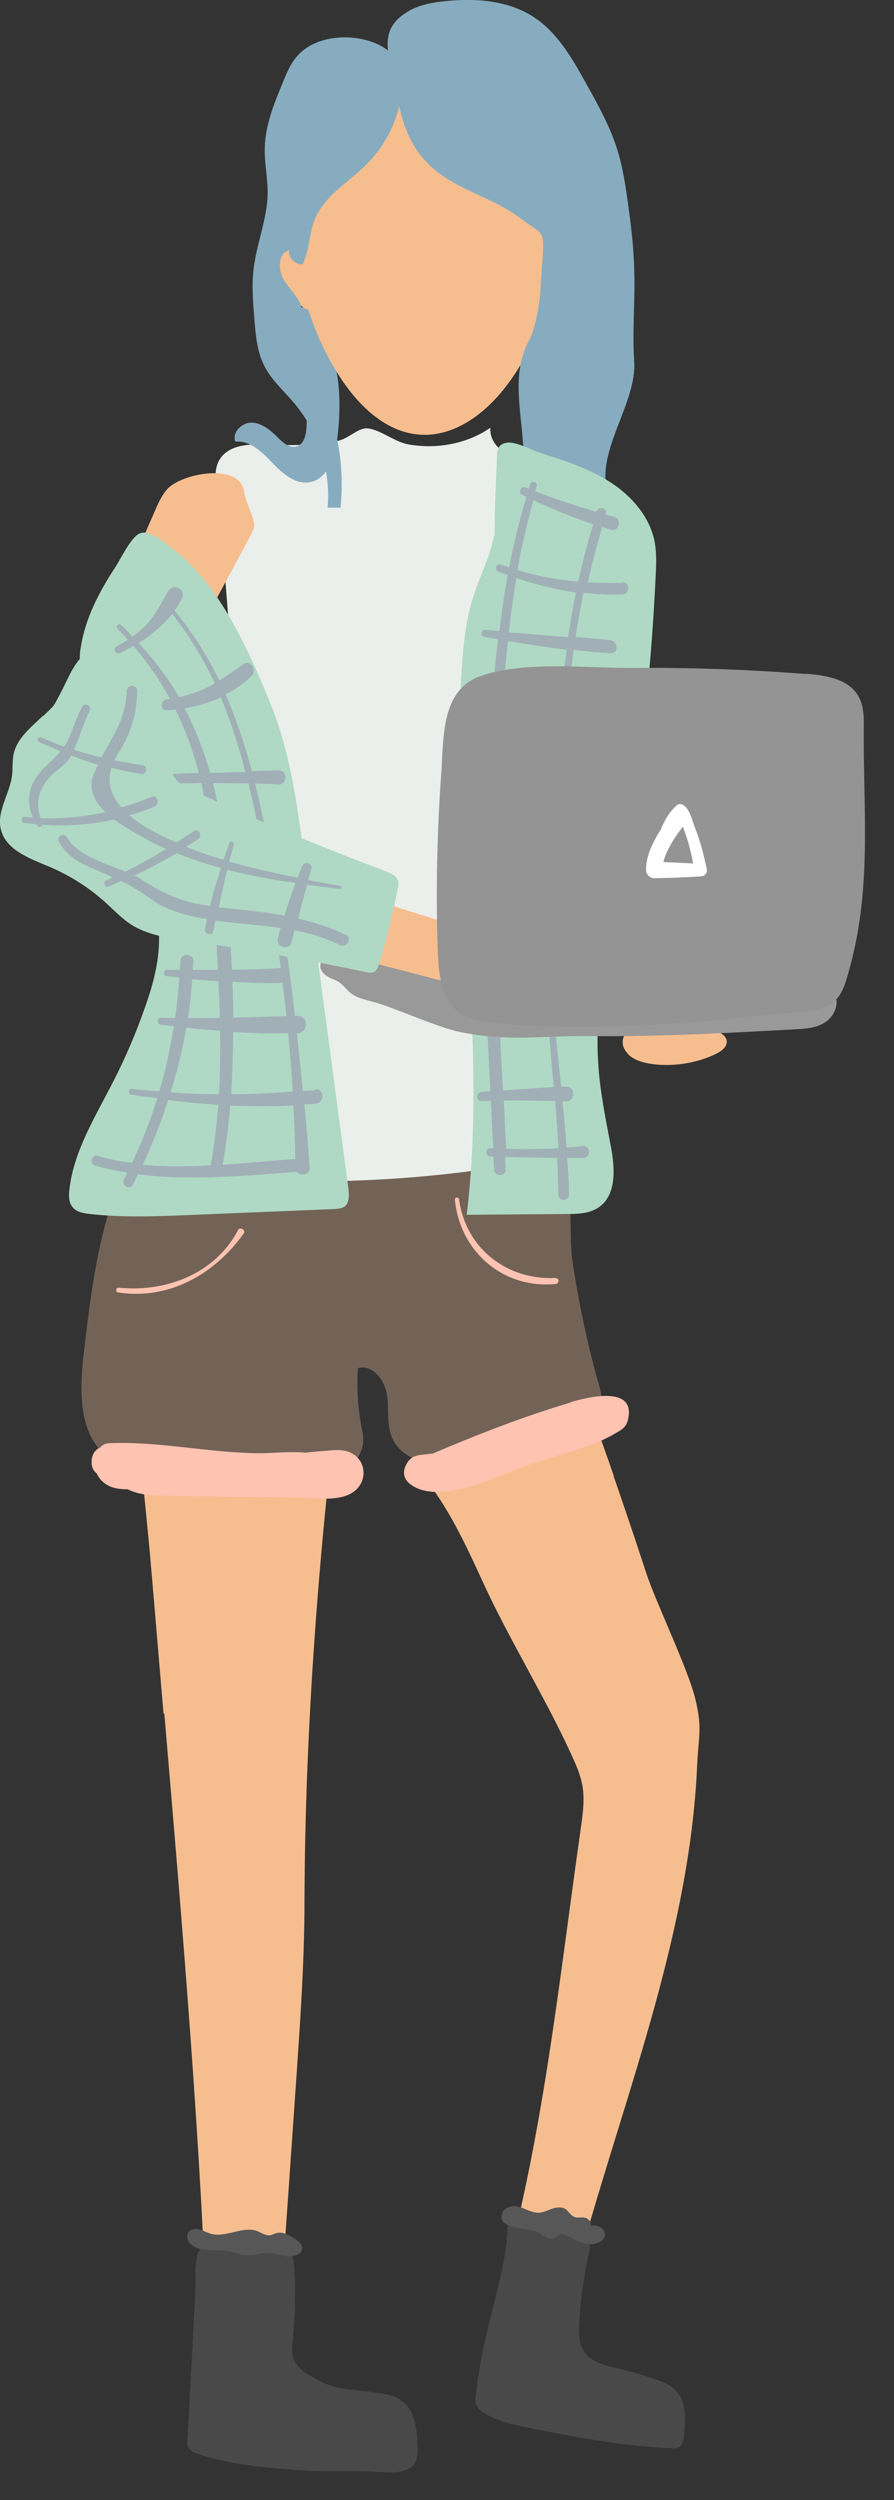
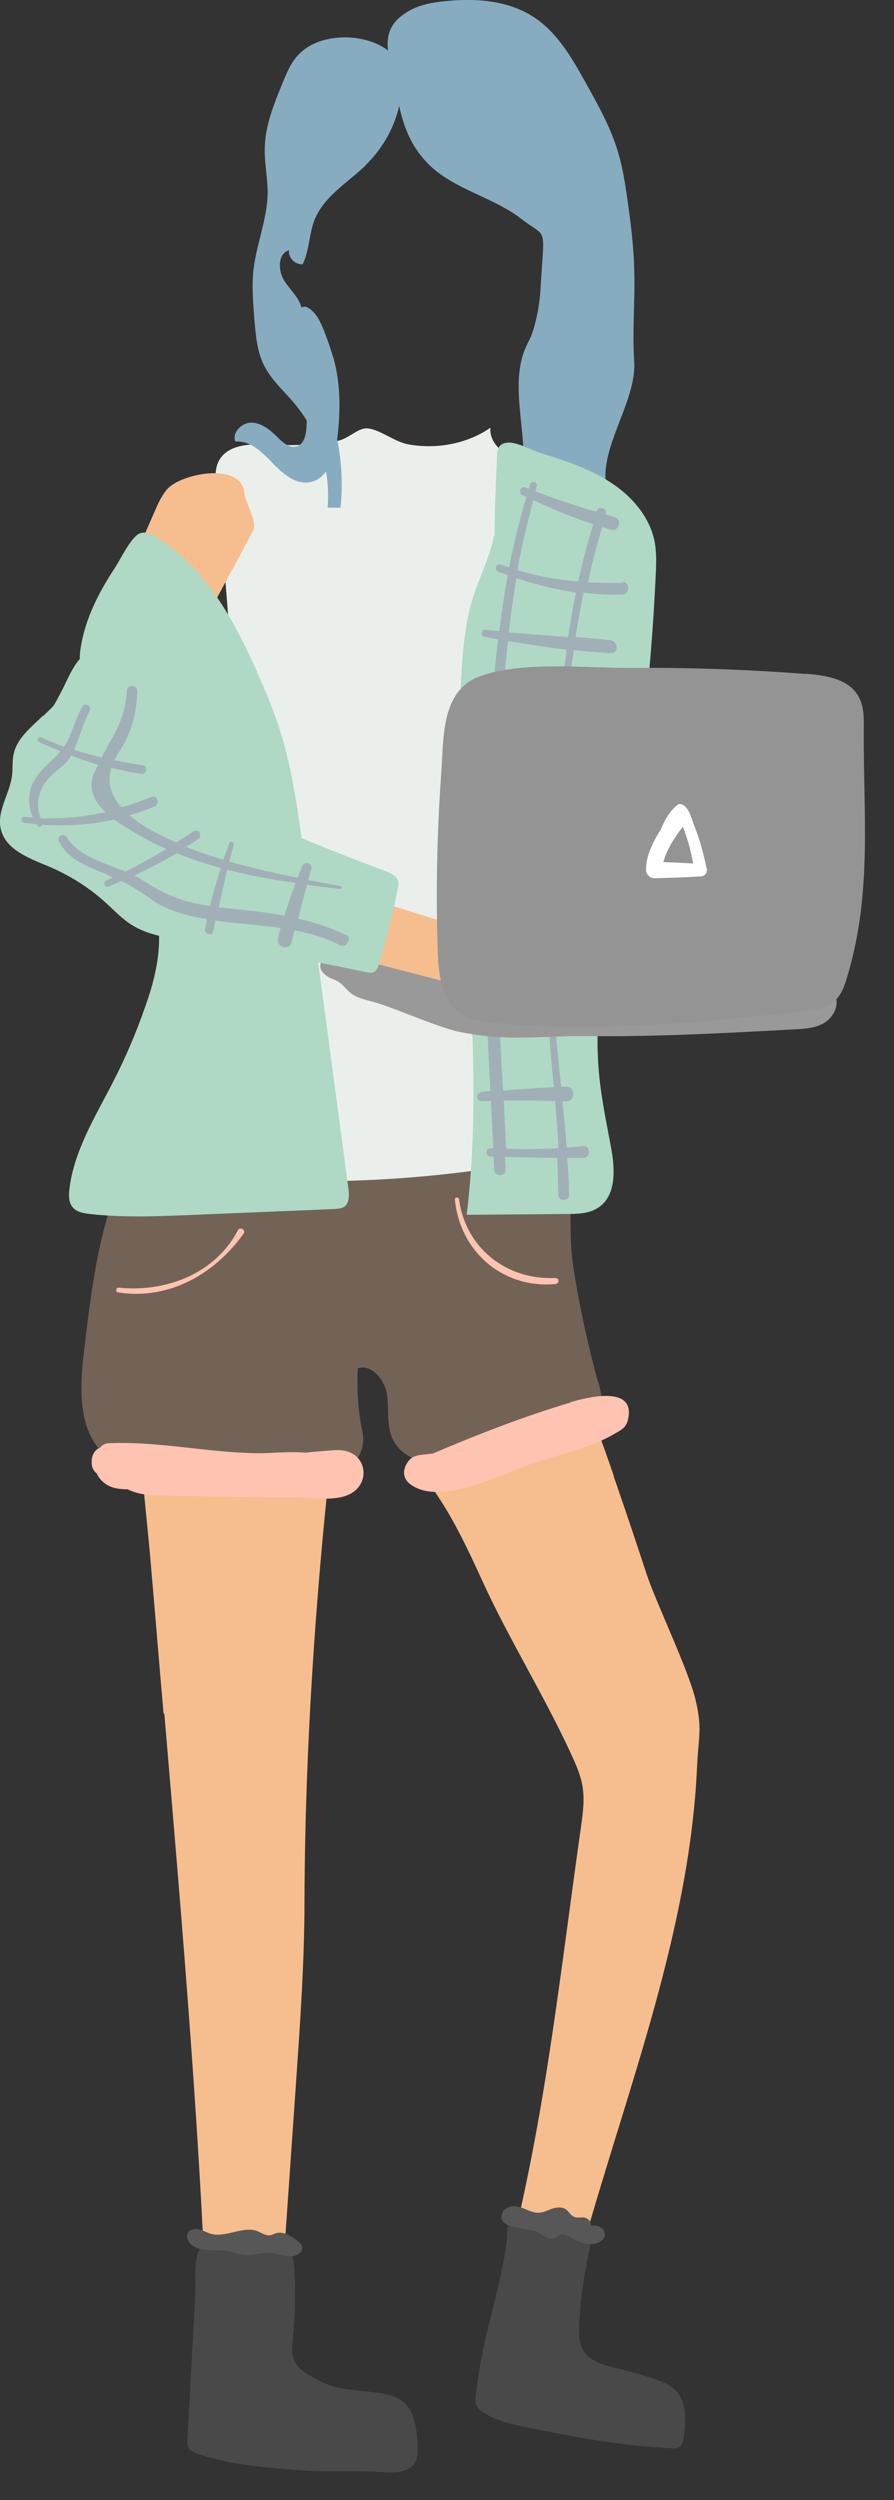
<svg xmlns="http://www.w3.org/2000/svg" width="34" height="95" viewBox="0 0 34 95" fill="none">
  <rect x="0" y="0" width="34" height="95" fill="#333333" stroke="none" />
  <g clip-path="url(#clip0_2089_271)">
    <path d="M23.34 56.1C23.8 57.43 24.13 58.41 24.57 59.75C24.94 60.89 26.17 63.41 26.45 64.58C26.72 65.71 26.56 65.97 26.51 67.14C26.23 73.32 23.9 79.27 22.21 85.23C22.16 85.42 22.09 85.63 21.92 85.74C21.78 85.83 21.61 85.83 21.44 85.82C20.76 85.78 20.09 85.62 19.47 85.34C20.78 80.06 21.33 74.78 22.1 69.39C22.17 68.88 22.24 68.36 22.15 67.86C22.08 67.44 21.9 67.04 21.72 66.65C20.71 64.45 19.33 62.24 18.33 60.04C17.82 58.93 17.3 57.81 16.61 56.79C15.95 55.83 15.96 54.84 15.87 53.68C15.77 52.45 16.61 51.27 17.71 50.71C18.83 50.14 20.55 49.81 21.27 51.07C22.1 52.52 22.8 54.51 23.35 56.1H23.34Z" fill="#F6BE8F" />
    <path d="M6.25 65.12C6.95 73.36 7.66 81.61 7.93 89.88C8.52 89.93 9.1 89.97 9.69 90.02C9.88 90.03 10.09 90.05 10.25 89.95C10.5 89.8 10.54 89.46 10.56 89.17C10.79 85.87 11.02 82.56 11.25 79.26C11.41 76.92 11.58 74.58 11.58 72.23C11.6 65.65 12.14 58.55 12.98 52.03C13.1 51.11 11.52 50.61 11.05 49.81C10.81 49.4 10.44 49.09 10.04 48.83C8.47 47.82 4.81 46.94 4.91 49.77C5.03 53.04 5.47 56.33 5.75 59.59C5.91 61.43 6.06 63.27 6.22 65.11L6.25 65.12Z" fill="#F6BE8F" />
    <path d="M22.75 52.5C22.87 52.94 22.99 53.43 22.77 53.83C22.62 54.11 22.32 54.28 22.04 54.42C20.61 55.14 19.04 55.56 17.44 55.66C16.48 55.72 15.33 55.54 14.93 54.67C14.69 54.16 14.8 53.55 14.72 53C14.63 52.44 14.16 51.83 13.61 51.99C13.56 52.81 13.62 53.64 13.79 54.44C13.95 55.23 13.34 55.96 12.54 55.96C10.67 55.97 8.8 55.98 6.93 55.99C5.91 55.99 4.78 55.97 4.01 55.3C2.96 54.39 3.03 52.77 3.19 51.39C3.5 48.75 3.83 46.04 5.09 43.71C5.3 43.33 5.54 42.95 5.91 42.71C6.31 42.45 6.81 42.41 7.28 42.38C9.79 42.2 12.31 42.1 14.83 42.08C16.55 42.07 20.52 41.87 21.37 43.74C21.85 44.8 21.6 46.8 21.78 47.98C22.01 49.5 22.33 51.01 22.74 52.5H22.75Z" fill="#736357" />
    <path d="M13.48 55.29C13.15 55.04 12.75 55.1 12.37 55.13C12.12 55.15 11.87 55.17 11.62 55.2C10.98 55.14 10.26 55.23 9.8 55.22C7.92 55.2 6.02 54.76 4.16 54.84C4 54.84 3.89 54.91 3.8 55.01C3.64 55.08 3.52 55.22 3.49 55.46C3.46 55.73 3.55 55.89 3.68 55.99C3.78 56.21 3.97 56.4 4.23 56.5C4.41 56.57 4.63 56.59 4.85 56.59C5.14 56.73 5.45 56.81 5.96 56.82C7.73 56.87 9.51 56.88 11.28 56.9C11.96 56.9 13.19 57.16 13.67 56.46C13.94 56.07 13.85 55.56 13.48 55.28V55.29Z" fill="#FFC3B1" />
    <path d="M21.71 53.29C19.92 53.82 18.16 54.51 16.44 55.24C16.42 55.24 16.4 55.24 16.37 55.24C15.94 55.31 15.64 55.24 15.43 55.69C15.3 55.97 15.37 56.23 15.62 56.41C16.76 57.24 19.08 56.01 20.21 55.62C21.21 55.28 22.43 55.03 23.34 54.5C23.63 54.33 23.82 54.26 23.89 53.91C24.17 52.61 22.28 53.11 21.7 53.28L21.71 53.29Z" fill="#FFC3B1" />
    <path d="M9.05 46.75C8.17 48.41 6.31 49.11 4.51 48.93C4.41 48.92 4.38 49.1 4.49 49.11C6.42 49.41 8.16 48.42 9.27 46.87C9.36 46.74 9.13 46.6 9.05 46.74V46.75Z" fill="#FFC3B1" />
    <path d="M21.14 48.56C19.29 48.66 17.71 47.44 17.46 45.58C17.45 45.48 17.3 45.48 17.3 45.58C17.49 47.56 19.13 48.98 21.13 48.79C21.27 48.78 21.28 48.56 21.13 48.57L21.14 48.56Z" fill="#FFC3B1" />
-     <path d="M23.87 40.04C24.12 40.31 24.55 40.41 24.96 40.45C25.72 40.52 26.51 40.38 27.18 40.07C27.4 39.97 27.63 39.81 27.64 39.6C27.65 39.3 27.23 39.14 26.88 39.08C26.16 38.95 25.06 38.73 24.33 38.9C23.81 39.02 23.44 39.58 23.87 40.03V40.04Z" fill="#F6BE8F" />
    <path d="M18.65 16.25C18.59 17.01 19.49 17.5 20.26 17.61C21.03 17.72 21.9 17.67 22.5 18.17C23.11 18.68 23.19 19.56 23.22 20.34C23.3 22.41 23.36 24.51 22.88 26.53C22.62 27.6 22.22 28.64 21.95 29.71C21.48 31.55 21.42 33.47 21.36 35.37C21.32 36.74 21.27 38.12 21.45 39.48C21.54 40.18 21.69 40.89 21.67 41.6C21.65 42.31 21.45 43.05 20.93 43.55C20.35 44.11 19.5 44.27 18.7 44.39C16.11 44.77 13.49 44.94 10.87 44.87C10.63 44.87 10.38 44.85 10.18 44.72C10.01 44.61 9.91 44.42 9.83 44.24C9.55 43.59 9.51 42.86 9.48 42.16C9.11 34.31 9.13 26.43 8.23 18.62C8.19 18.24 8.15 17.83 8.33 17.5C8.7 16.83 9.66 16.86 10.43 16.9C11.22 16.94 12.02 16.89 12.81 16.76C13.27 16.68 13.61 16.24 13.99 16.28C14.44 16.32 15 16.78 15.5 16.88C16.57 17.08 17.74 16.88 18.64 16.26L18.65 16.25Z" fill="#EBEFEB" />
    <path d="M12.65 13.5C12.83 14.08 12.9 14.69 12.91 15.3C12.91 15.82 12.88 16.33 12.8 16.84C12.7 17.47 12.42 18.2 11.8 18.32C11.25 18.43 10.75 18 10.36 17.59C9.97 17.18 9.51 16.73 8.95 16.78C8.81 16.43 9.21 16.04 9.59 16.06C9.97 16.08 10.29 16.35 10.56 16.62C10.75 16.81 11 17.03 11.26 16.97C11.58 16.89 11.65 16.48 11.66 16.16C11.69 15.47 11.71 14.77 11.56 14.09C11.5 13.82 11.4 13.56 11.35 13.28C11.27 12.85 11.31 12.4 11.36 11.97C11.44 11.33 11.93 11.81 12.09 12.08C12.31 12.45 12.52 13.09 12.65 13.51V13.5Z" fill="#87ACBF" />
-     <path d="M20.94 9.32C20.8 6.34 18.88 3.1 15.8 2.45C13.09 1.88 11.49 4.43 11.21 6.87C11.12 7.68 11.12 8.5 11.21 9.31C11.1 9.26 10.96 9.28 10.85 9.33C10.41 9.54 10.5 10.19 10.63 10.57C10.81 11.06 11.17 11.4 11.57 11.71C11.62 11.75 11.67 11.76 11.72 11.76C11.99 12.59 12.35 13.4 12.81 14.14C13.54 15.33 14.65 16.47 16.05 16.52C17.3 16.57 18.42 15.73 19.19 14.75C20.4 13.22 21.03 11.25 20.93 9.31L20.94 9.32Z" fill="#F6BE8F" />
    <path d="M13.88 6.31C13.19 6.96 12.31 7.48 11.96 8.36C11.75 8.9 11.77 9.52 11.51 10.04C11.23 10.07 10.95 9.79 10.99 9.51C10.56 9.64 10.57 10.27 10.8 10.65C11.04 11.03 11.42 11.34 11.49 11.79C11.55 12.19 11.33 12.59 11.36 13C11.38 13.36 11.59 13.67 11.78 13.98C12.73 15.57 13.14 17.46 12.95 19.29C12.79 19.29 12.62 19.29 12.46 19.29C12.58 17.89 12.13 16.46 11.23 15.37C10.82 14.87 10.31 14.44 10.03 13.86C9.78 13.35 9.73 12.77 9.68 12.2C9.63 11.55 9.57 10.9 9.64 10.26C9.75 9.27 10.17 8.32 10.18 7.32C10.18 6.74 10.05 6.17 10.07 5.6C10.09 4.76 10.42 3.95 10.74 3.17C10.9 2.78 11.06 2.38 11.35 2.08C11.78 1.62 12.44 1.43 13.08 1.42C14.09 1.41 15.3 1.89 15.3 3C15.3 4.26 14.78 5.44 13.87 6.31H13.88Z" fill="#87ACBF" />
    <path d="M24.12 13.74C24.04 12.58 24.16 11.41 24.12 10.25C24.1 9.33 23.98 8.41 23.85 7.5C23.77 6.94 23.68 6.38 23.52 5.83C23.24 4.86 22.74 3.98 22.25 3.1C21.75 2.2 21.21 1.27 20.36 0.69C19.4 0.03 18.15 -0.08 16.97 0.04C16.43 0.09 15.88 0.19 15.43 0.49C14.24 1.25 14.92 2.35 15.08 3.43C15.25 4.64 15.6 5.7 16.59 6.5C17.56 7.27 18.85 7.56 19.83 8.32C20.85 9.11 20.7 8.47 20.55 11.09C20.52 11.58 20.35 12.53 20.11 12.96C19.26 14.51 20.12 16.45 19.87 18.19C19.81 18.36 19.78 18.52 19.77 18.67C19.77 18.67 19.77 18.68 19.77 18.69C19.74 19.18 19.9 19.58 19.99 19.88C20.24 20.63 20.66 21.29 20.87 22.05C21.01 22.57 20.97 23.13 20.77 23.62C21.11 23.21 21.74 23.07 21.97 22.59C22.06 22.4 22.07 22.19 22.11 21.98C22.26 21.05 22.86 20.2 23.08 19.29C23.13 19.09 23.13 18.88 23.1 18.68H23.11C22.65 17.16 24.22 15.32 24.12 13.74Z" fill="#87ACBF" />
    <path d="M2.9 32.73C3.78 32.64 4.32 32.22 4.78 31.69C5.08 30.98 5.4 30.28 5.6 29.53C5.62 29.46 5.65 29.4 5.68 29.35C5.68 29.22 5.7 29.08 5.75 28.87C6.4 25.72 8.15 23.01 9.63 20.15C9.8 19.81 9.32 19.1 9.29 18.72C9.18 17.54 6.86 17.98 6.34 18.61C6.13 18.86 6 19.16 5.87 19.46L1.23 30.1C1.07 30.46 0.92 30.84 0.99 31.22C1.1 31.81 1.71 32.15 2.25 32.41C2.47 32.51 2.69 32.62 2.9 32.72V32.73Z" fill="#F6BE8F" />
    <path d="M9.77 25.52C10.06 26.17 10.34 26.83 10.57 27.51C11.11 29.12 11.33 30.82 11.56 32.5C12.12 36.72 12.69 40.95 13.25 45.17C13.28 45.41 13.29 45.71 13.1 45.85C13 45.92 12.86 45.93 12.73 45.94C10.88 46.02 9.04 46.09 7.19 46.17C5.93 46.22 4.67 46.27 3.41 46.13C3.17 46.1 2.91 46.06 2.76 45.87C2.61 45.69 2.61 45.43 2.64 45.19C2.81 43.73 3.62 42.44 4.29 41.13C4.77 40.2 5.18 39.24 5.52 38.26C5.78 37.53 5.99 36.78 6.04 36C6.1 35 5.88 34.01 5.76 33.02C5.61 31.75 5.62 30.47 5.39 29.22C5.16 27.97 4.64 26.7 3.65 25.92C3.46 25.77 3.26 25.64 3.14 25.43C3.01 25.19 3.02 24.89 3.07 24.61C3.24 23.5 3.77 22.49 4.38 21.56C4.58 21.26 4.96 20.45 5.29 20.28C5.65 20.1 6.15 20.55 6.47 20.78C8.03 21.95 8.99 23.77 9.78 25.53L9.77 25.52Z" fill="#AFD9C4" />
-     <path d="M11.99 41.42C11.83 41.44 11.68 41.44 11.52 41.45C11.45 40.72 11.37 39.99 11.29 39.26C11.29 39.26 11.31 39.26 11.32 39.26C11.74 39.24 11.74 38.6 11.32 38.6C11.29 38.6 11.26 38.6 11.22 38.6C10.98 36.54 10.67 34.5 10.28 32.45C10.1 31.54 9.92 30.65 9.7 29.77C10 29.78 10.3 29.79 10.59 29.81C10.94 29.83 10.94 29.26 10.59 29.27C10.25 29.28 9.91 29.29 9.58 29.3C9.31 28.3 8.99 27.33 8.58 26.39C8.95 26.2 9.29 25.96 9.58 25.67C9.79 25.46 9.5 25.04 9.25 25.24C8.94 25.47 8.64 25.67 8.34 25.86C7.89 24.93 7.33 24.04 6.64 23.2C6.75 23.05 6.84 22.91 6.92 22.75C7.08 22.41 6.62 22.13 6.41 22.45C6.15 22.87 5.95 23.3 5.62 23.68C5.45 23.88 5.25 24.04 5.04 24.19C4.9 24.04 4.76 23.89 4.61 23.75C4.52 23.66 4.38 23.8 4.47 23.89C4.61 24.03 4.74 24.17 4.86 24.31C4.72 24.4 4.58 24.48 4.43 24.56C4.26 24.65 4.41 24.9 4.58 24.81C4.74 24.73 4.9 24.64 5.07 24.54C5.62 25.18 6.08 25.85 6.46 26.55C6.42 26.55 6.39 26.57 6.35 26.57C6.09 26.6 6.08 27.01 6.35 26.99C6.46 26.99 6.56 26.97 6.67 26.96C7.05 27.73 7.34 28.53 7.56 29.37C7.21 29.38 6.87 29.39 6.52 29.41C6.28 29.42 6.28 29.79 6.52 29.78C6.9 29.77 7.28 29.76 7.65 29.75C7.92 30.9 8.06 32.1 8.11 33.35C8.16 34.48 8.23 35.66 8.29 36.85C7.97 36.85 7.65 36.85 7.33 36.85C7.33 36.74 7.35 36.63 7.35 36.52C7.36 36.2 6.87 36.21 6.86 36.52C6.86 36.63 6.84 36.74 6.84 36.85C6.68 36.85 6.51 36.85 6.35 36.85C6.22 36.85 6.18 37.07 6.32 37.09C6.49 37.11 6.65 37.13 6.82 37.15C6.78 37.66 6.73 38.18 6.66 38.68C6.48 38.68 6.3 38.68 6.13 38.67C5.95 38.67 5.96 38.92 6.13 38.94C6.29 38.96 6.45 38.98 6.61 38.99C6.48 39.83 6.3 40.65 6.06 41.47C5.71 41.44 5.36 41.42 5.01 41.37C4.89 41.35 4.86 41.57 4.98 41.59C5.31 41.65 5.65 41.69 5.98 41.73C5.72 42.57 5.4 43.39 5.02 44.19C4.57 44.13 4.13 44.05 3.72 43.92C3.48 43.85 3.38 44.22 3.62 44.29C4.01 44.41 4.42 44.49 4.84 44.56C4.8 44.65 4.76 44.73 4.71 44.82C4.59 45.04 4.93 45.24 5.05 45.02C5.12 44.89 5.18 44.75 5.24 44.62C7.22 44.88 9.4 44.67 11.29 44.53C11.43 44.71 11.8 44.65 11.78 44.37C11.72 43.56 11.65 42.76 11.58 41.96C11.72 41.96 11.86 41.96 12 41.94C12.35 41.91 12.35 41.36 12 41.39L11.99 41.42ZM11.13 41.48C10.35 41.54 9.57 41.58 8.79 41.58C8.84 40.8 8.86 40 8.87 39.21C9.57 39.26 10.26 39.28 10.96 39.26C11.03 40 11.09 40.74 11.13 41.48ZM8.87 38.67C8.87 38.22 8.86 37.77 8.84 37.31C9.42 37.34 10.01 37.36 10.59 37.36C10.65 37.36 10.7 37.34 10.74 37.31C10.79 37.74 10.85 38.17 10.9 38.61C10.22 38.63 9.55 38.65 8.87 38.67ZM5.27 24.44C5.74 24.14 6.21 23.76 6.55 23.33C7.21 24.16 7.74 25.05 8.17 25.97C7.75 26.21 7.3 26.38 6.81 26.49C6.39 25.76 5.87 25.08 5.27 24.43V24.44ZM7.03 26.92C7.5 26.84 7.96 26.7 8.4 26.5C8.78 27.41 9.08 28.36 9.33 29.33C8.88 29.34 8.44 29.36 7.99 29.37C7.75 28.51 7.43 27.7 7.02 26.92H7.03ZM8.11 29.76C8.56 29.76 9 29.76 9.45 29.77C9.72 30.87 9.93 32 10.13 33.13C10.35 34.34 10.53 35.57 10.68 36.8C10.65 36.8 10.62 36.78 10.59 36.79C10 36.83 9.41 36.84 8.82 36.85C8.75 35.29 8.63 33.74 8.51 32.27C8.44 31.4 8.3 30.56 8.1 29.75L8.11 29.76ZM7.31 37.21C7.64 37.24 7.98 37.27 8.31 37.29C8.33 37.75 8.35 38.22 8.36 38.68C7.96 38.68 7.55 38.69 7.15 38.68C7.23 38.19 7.27 37.7 7.31 37.2V37.21ZM7.09 39.05C7.52 39.1 7.94 39.14 8.37 39.17C8.38 39.98 8.37 40.79 8.33 41.58C7.72 41.58 7.11 41.55 6.49 41.51C6.74 40.7 6.94 39.88 7.09 39.05ZM5.43 44.26C5.8 43.46 6.13 42.64 6.4 41.8C7.03 41.88 7.66 41.94 8.3 41.98C8.24 42.76 8.15 43.53 8.01 44.28C7.14 44.33 6.27 44.34 5.43 44.26ZM11.22 44.04C10.35 44.1 9.41 44.19 8.47 44.26C8.6 43.53 8.69 42.77 8.76 42.01C9.56 42.05 10.36 42.04 11.16 42.01C11.19 42.69 11.22 43.37 11.23 44.05L11.22 44.04Z" fill="#A1B0B7" />
    <path d="M18.79 20.35C18.64 21.14 18.26 21.87 18.01 22.64C17.72 23.54 17.62 24.48 17.56 25.42C17.09 32.32 18.58 39.28 17.75 46.16C19.02 46.15 20.28 46.14 21.55 46.13C21.96 46.13 22.4 46.12 22.75 45.89C23.46 45.43 23.39 44.38 23.23 43.55C23.03 42.5 22.81 41.44 22.75 40.37C22.6 38.07 23.14 35.78 23.57 33.52C24.31 29.66 24.76 25.74 24.94 21.81C24.96 21.4 24.97 20.99 24.9 20.6C24.72 19.65 24.03 18.85 23.22 18.33C22.41 17.8 21.47 17.5 20.55 17.21C20.22 17.11 19.64 16.78 19.3 16.82C18.85 16.87 18.91 17.21 18.89 17.64C18.85 18.53 18.81 19.47 18.81 20.36L18.79 20.35Z" fill="#AFD9C4" />
    <path d="M23.73 22.15C23.26 22.16 22.81 22.15 22.36 22.13C22.51 21.42 22.7 20.72 22.9 20.03C23.01 20.06 23.12 20.1 23.23 20.13C23.54 20.22 23.68 19.73 23.36 19.64C23.25 19.61 23.14 19.58 23.03 19.54C23.03 19.54 23.03 19.53 23.03 19.52C23.1 19.31 22.76 19.21 22.69 19.43C22.69 19.43 22.69 19.44 22.69 19.45C21.91 19.22 21.13 18.97 20.36 18.67C20.38 18.6 20.39 18.54 20.41 18.47C20.46 18.31 20.21 18.25 20.16 18.4C20.14 18.46 20.13 18.52 20.11 18.57C20.07 18.55 20.02 18.54 19.98 18.52C19.81 18.45 19.69 18.74 19.86 18.81C19.91 18.84 19.97 18.86 20.02 18.88C19.76 19.75 19.54 20.65 19.36 21.56C19.25 21.52 19.15 21.49 19.04 21.45C18.86 21.39 18.79 21.66 18.96 21.73C19.07 21.77 19.19 21.81 19.31 21.85C19.18 22.55 19.08 23.27 18.99 23.98C18.81 23.96 18.63 23.95 18.45 23.93C18.3 23.91 18.26 24.17 18.41 24.2C18.59 24.23 18.76 24.26 18.94 24.29C18.83 25.23 18.75 26.17 18.68 27.1C18.65 27.1 18.63 27.09 18.6 27.08C18.37 27.02 18.29 27.35 18.5 27.43C18.55 27.45 18.6 27.46 18.65 27.47C18.57 28.63 18.52 29.78 18.46 30.9C18.41 31.81 18.4 32.72 18.39 33.63C18.24 33.61 18.09 33.6 17.94 33.58C17.8 33.56 17.76 33.81 17.91 33.83C18.07 33.85 18.23 33.88 18.39 33.91C18.39 35.06 18.42 36.2 18.46 37.35C18.35 37.45 18.35 37.65 18.47 37.72C18.52 38.97 18.59 40.21 18.65 41.46C18.54 41.46 18.43 41.48 18.32 41.49C18.1 41.51 18.1 41.85 18.32 41.84C18.44 41.84 18.55 41.84 18.67 41.83C18.7 42.43 18.73 43.03 18.76 43.63C18.72 43.63 18.69 43.63 18.65 43.63C18.45 43.63 18.45 43.93 18.65 43.95C18.69 43.95 18.73 43.95 18.77 43.95C18.77 44.11 18.79 44.28 18.79 44.44C18.8 44.72 19.24 44.72 19.23 44.44C19.23 44.28 19.21 44.12 19.21 43.96C19.87 43.98 20.53 43.99 21.19 44C21.21 44.46 21.23 44.92 21.23 45.39C21.23 45.66 21.65 45.66 21.64 45.39C21.64 44.93 21.61 44.47 21.57 44C21.77 44 21.98 44 22.18 44C22.48 44 22.46 43.52 22.18 43.55C21.97 43.57 21.76 43.59 21.55 43.6C21.51 43.01 21.45 42.43 21.39 41.85C21.44 41.85 21.48 41.85 21.53 41.85C21.89 41.85 21.89 41.29 21.53 41.29C21.47 41.29 21.4 41.29 21.34 41.29C21.25 40.41 21.15 39.52 21.08 38.64C21.07 38.46 21.06 38.28 21.05 38.1C21.12 38.1 21.18 38.1 21.25 38.1C21.57 38.1 21.65 37.61 21.33 37.53C21.23 37.51 21.13 37.49 21.02 37.48C20.98 36.42 20.99 35.37 21.03 34.31C21.42 34.36 21.8 34.4 22.19 34.42C22.55 34.44 22.55 33.88 22.19 33.85C21.81 33.83 21.43 33.81 21.05 33.8C21.07 33.3 21.11 32.8 21.14 32.3C21.17 31.91 21.2 31.52 21.22 31.13C21.83 31.26 22.44 31.39 23.05 31.5C23.41 31.57 23.56 31 23.2 30.95C22.55 30.84 21.9 30.75 21.25 30.66C21.31 29.8 21.38 28.94 21.45 28.07C21.75 28.1 22.04 28.12 22.34 28.13C22.71 28.14 22.71 27.55 22.34 27.55C22.06 27.55 21.77 27.55 21.49 27.53C21.58 26.58 21.69 25.64 21.82 24.7C22.29 24.75 22.75 24.79 23.22 24.82C23.54 24.84 23.52 24.37 23.22 24.33C22.78 24.28 22.33 24.24 21.89 24.2C21.98 23.64 22.08 23.08 22.19 22.52C22.68 22.58 23.17 22.61 23.66 22.59C23.97 22.59 23.97 22.1 23.66 22.11L23.73 22.15ZM20.29 19.01C21.03 19.35 21.79 19.67 22.56 19.92C22.34 20.64 22.15 21.36 21.99 22.1C21.21 22.03 20.45 21.9 19.68 21.66C19.84 20.75 20.05 19.87 20.29 19V19.01ZM21.23 43.63C20.57 43.67 19.91 43.67 19.25 43.65C19.22 43.04 19.19 42.43 19.16 41.82C19.81 41.81 20.46 41.82 21.11 41.84C21.16 42.44 21.21 43.03 21.24 43.63H21.23ZM20.83 38.35C20.88 39.34 20.97 40.33 21.06 41.31C20.42 41.34 19.78 41.39 19.13 41.44C19.06 40.24 19 39.03 18.95 37.82C19.56 37.92 20.2 38.05 20.82 38.09C20.82 38.17 20.82 38.26 20.82 38.34L20.83 38.35ZM20.8 37.45C20.19 37.37 19.54 37.36 18.93 37.33C18.89 36.22 18.86 35.1 18.85 33.99C19.5 34.09 20.15 34.2 20.8 34.28C20.77 35.33 20.77 36.39 20.8 37.44V37.45ZM20.92 31.72C20.87 32.42 20.84 33.11 20.81 33.81C20.15 33.78 19.5 33.75 18.85 33.69C18.85 32.97 18.85 32.25 18.88 31.54C18.88 31.26 18.9 30.97 18.91 30.68C19.59 30.81 20.28 30.94 20.96 31.09C20.95 31.3 20.93 31.51 20.92 31.72ZM20.99 30.64C20.3 30.54 19.61 30.44 18.93 30.32C18.96 29.42 19 28.52 19.06 27.6C19.76 27.81 20.47 27.96 21.19 28.05C21.12 28.91 21.06 29.78 21 30.63L20.99 30.64ZM21.22 27.54C20.5 27.48 19.78 27.37 19.08 27.2C19.14 26.25 19.21 25.31 19.32 24.36C20.06 24.48 20.8 24.6 21.55 24.69C21.42 25.63 21.31 26.58 21.23 27.54H21.22ZM21.61 24.21C20.86 24.15 20.11 24.09 19.35 24.03C19.43 23.34 19.52 22.65 19.64 21.97C20.37 22.21 21.13 22.4 21.9 22.52C21.79 23.08 21.69 23.65 21.6 24.22L21.61 24.21Z" fill="#A1B0B7" />
    <path d="M17.52 39.22C19.4 39.59 20.5 39.35 22.41 39.37C25 39.4 27.7 39.25 30.29 39.11C30.66 39.09 31.04 39.06 31.36 38.86C31.68 38.66 31.91 38.24 31.78 37.87C31.67 37.56 31.36 37.39 31.08 37.26C30.34 36.9 29.6 36.54 28.85 36.17C28.61 36.05 28.36 35.93 28.14 35.77C27.95 35.63 27.78 35.46 27.57 35.35C27.29 35.2 26.96 35.18 26.64 35.18C24.9 35.13 23.17 35.27 21.44 35.4C19.12 35.58 16.79 35.76 14.47 35.98C13.82 36.04 13.16 36.11 12.55 36.33C12.41 36.38 12.25 36.46 12.2 36.6C12.1 36.87 12.39 37.11 12.65 37.2C13.01 37.33 13.07 37.51 13.33 37.73C13.6 37.96 14.11 38.03 14.43 38.14C15.21 38.39 16.72 39.06 17.52 39.22Z" fill="#999999" />
    <path d="M13.57 36.43C14.68 36.72 15.78 37 16.89 37.29C17.66 37.49 18.56 37.66 19.17 37.16C19.44 36.94 19.59 36.5 19.34 36.27C19.23 36.16 19.06 36.14 18.92 36.07C18.68 35.95 18.53 35.73 18.32 35.56C18.06 35.35 17.72 35.26 17.4 35.17C13.6 34.1 9.91 32.66 6.4 30.87C5.47 30.4 4.51 29.89 3.47 29.9C2.77 29.9 1.44 30.41 1.37 31.26C1.31 31.96 3.02 32.65 3.57 32.95C5.55 34.02 7.69 34.78 9.84 35.42C11.08 35.78 12.32 36.11 13.57 36.43Z" fill="#F6BE8F" />
    <path d="M1.63 27.2C1.19 27.63 0.65 28.04 0.52 28.65C0.46 28.91 0.49 29.19 0.46 29.45C0.38 30.15 -0.13 30.81 0.03 31.5C0.21 32.3 1.13 32.62 1.89 32.94C2.68 33.28 3.41 33.74 4.04 34.32C4.35 34.6 4.64 34.91 5 35.14C5.62 35.53 6.37 35.64 7.1 35.74C9.39 36.06 11.66 36.46 13.92 36.94C14.02 36.96 14.12 36.98 14.21 36.94C14.33 36.89 14.38 36.74 14.42 36.62C14.71 35.68 14.94 34.73 15.13 33.76C15.15 33.67 15.17 33.57 15.14 33.48C15.09 33.28 14.87 33.18 14.68 33.11C12.2 32.18 9.75 31.16 7.35 30.05C7.05 29.91 6.73 29.75 6.58 29.45C6.47 29.23 6.49 28.96 6.51 28.72C6.58 27.77 5.82 28.03 5.89 27.07C5.9 26.86 5.92 26.65 5.84 26.46C5.76 26.26 5.59 26.11 5.42 25.99C4.75 25.49 3.68 24.25 3 25.08C2.69 25.46 2.53 25.92 2.3 26.34C1.99 26.92 2.11 26.75 1.64 27.21L1.63 27.2Z" fill="#AFD9C4" />
    <path d="M13.18 35.54C12.58 35.24 11.97 35.05 11.34 34.91C11.44 34.48 11.56 34.05 11.68 33.62C12.1 33.68 12.52 33.73 12.94 33.78C13 33.78 13.02 33.68 12.95 33.67C12.54 33.59 12.13 33.52 11.72 33.44C11.76 33.3 11.79 33.16 11.84 33.02C11.91 32.79 11.57 32.71 11.49 32.92C11.43 33.06 11.38 33.21 11.32 33.35C10.45 33.18 9.57 32.98 8.72 32.74C8.78 32.52 8.83 32.31 8.89 32.09C8.92 31.98 8.76 31.94 8.72 32.04C8.65 32.25 8.57 32.46 8.5 32.67C8.02 32.53 7.55 32.37 7.08 32.18C7.23 32.08 7.39 31.99 7.54 31.88C7.72 31.75 7.55 31.46 7.37 31.58C7.15 31.73 6.93 31.87 6.71 32.01C6.57 31.95 6.42 31.89 6.28 31.82C5.82 31.6 5.32 31.32 4.92 30.98C5.24 30.89 5.56 30.78 5.87 30.65C6.09 30.56 6 30.19 5.77 30.28C5.39 30.43 5 30.57 4.62 30.68C4.25 30.27 4.06 29.77 4.23 29.18C4.61 29.27 5 29.35 5.39 29.41C5.58 29.43 5.62 29.1 5.44 29.08C5.07 29.03 4.71 28.96 4.35 28.89C4.39 28.8 4.44 28.71 4.5 28.62C4.99 27.86 5.19 27.17 5.22 26.26C5.22 26 4.83 26 4.82 26.26C4.78 27.31 4.3 27.95 3.86 28.78C3.51 28.7 3.16 28.6 2.81 28.49C3.04 28.01 3.16 27.48 3.41 27.01C3.51 26.83 3.23 26.67 3.13 26.85C2.93 27.22 2.8 27.6 2.65 27.98C2.59 28.13 2.52 28.25 2.44 28.37C2.15 28.27 1.86 28.15 1.58 28.02C1.46 27.97 1.36 28.14 1.48 28.19C1.75 28.32 2.03 28.43 2.3 28.55C2.04 28.86 1.72 29.09 1.44 29.45C1.06 29.93 1.01 30.53 1.25 31.06C1.14 31.06 1.04 31.05 0.93 31.04C0.78 31.03 0.79 31.25 0.93 31.27C1.08 31.29 1.24 31.3 1.39 31.32C1.39 31.33 1.41 31.35 1.42 31.37C1.48 31.45 1.59 31.42 1.61 31.34C2.53 31.4 3.45 31.34 4.34 31.14C4.63 31.35 4.94 31.53 5.19 31.68C5.56 31.9 5.94 32.09 6.32 32.26C5.81 32.57 5.3 32.86 4.76 33.12C3.94 32.77 2.97 32.53 2.54 31.81C2.43 31.62 2.13 31.79 2.24 31.98C2.54 32.5 2.89 32.72 3.43 32.96C3.76 33.1 4.03 33.22 4.29 33.34C4.2 33.38 4.12 33.42 4.03 33.46C3.9 33.52 3.99 33.75 4.13 33.69C4.29 33.62 4.45 33.55 4.61 33.48C4.9 33.62 5.18 33.78 5.52 34.01C5.83 34.22 6.01 34.37 6.35 34.51C6.84 34.72 7.35 34.84 7.87 34.93C7.85 35.05 7.82 35.18 7.8 35.3C7.77 35.5 8.07 35.59 8.11 35.39C8.14 35.25 8.17 35.12 8.19 34.98C9.01 35.1 9.85 35.14 10.67 35.26C10.64 35.39 10.6 35.52 10.57 35.66C10.5 36 11.01 36.14 11.09 35.8C11.13 35.65 11.16 35.5 11.2 35.35C11.79 35.46 12.36 35.63 12.92 35.91C13.18 36.04 13.42 35.65 13.15 35.51L13.18 35.54ZM1.54 31.08C1.3 30.41 1.54 29.82 2.08 29.35C2.28 29.18 2.46 29.06 2.62 28.85C2.65 28.81 2.67 28.76 2.7 28.71C3.04 28.84 3.39 28.96 3.73 29.06C3.72 29.09 3.7 29.11 3.69 29.14C3.59 29.36 3.47 29.58 3.48 29.83C3.48 30.24 3.71 30.57 4.01 30.86C3.2 31.04 2.39 31.12 1.54 31.09V31.08ZM5.37 33.41C5.29 33.36 5.2 33.31 5.11 33.27C5.66 33.01 6.2 32.73 6.72 32.42C7.27 32.64 7.83 32.83 8.4 32.98C8.25 33.46 8.1 33.94 7.99 34.43C6.97 34.28 6.31 34.02 5.36 33.41H5.37ZM8.46 34.5C8.41 34.5 8.37 34.49 8.32 34.48C8.42 34 8.53 33.52 8.64 33.05C9.49 33.27 10.37 33.43 11.24 33.55C11.09 33.96 10.94 34.38 10.82 34.79C10.05 34.65 9.26 34.58 8.46 34.49V34.5Z" fill="#A1B0B7" />
    <path d="M30.65 25.6C31.39 25.66 32.25 25.79 32.63 26.43C32.85 26.79 32.86 27.24 32.85 27.66C32.83 31.01 33.18 33.91 32.22 37.12C32.13 37.43 32.02 37.75 31.8 37.98C31.48 38.31 30.99 38.38 30.54 38.43C26.91 38.83 22.38 39.27 18.75 38.86C18.32 38.81 17.86 38.75 17.5 38.5C16.79 38.02 16.68 37.03 16.65 36.18C16.57 33.92 16.62 31.65 16.78 29.4C16.88 28.03 16.76 26.23 18.27 25.69C19.91 25.11 22.27 25.39 23.99 25.38C26.21 25.36 28.43 25.44 30.64 25.61L30.65 25.6Z" fill="#949494" />
    <path d="M26.87 32.99C26.76 32.46 26.63 31.95 26.43 31.45C26.33 31.2 26.22 30.69 25.96 30.58C25.9 30.55 25.82 30.54 25.77 30.58C25.48 30.81 25.28 31.15 25.12 31.54C24.82 32.01 24.56 32.55 24.57 33.06C24.57 33.22 24.71 33.37 24.88 33.37C25.47 33.36 26.06 33.34 26.65 33.3C26.81 33.3 26.91 33.16 26.88 33L26.87 32.99ZM26.36 32.81C25.98 32.79 25.6 32.77 25.23 32.76C25.34 32.29 25.68 31.79 25.97 31.41C26.04 31.59 26.1 31.78 26.16 31.96C26.24 32.24 26.31 32.52 26.36 32.81Z" fill="white" />
    <path d="M10.25 85.34C10.55 85.36 10.9 85.41 11.07 85.66C11.17 85.8 11.18 85.98 11.19 86.16C11.25 87.08 11.23 88.01 11.13 88.93C11.11 89.17 11.08 89.41 11.16 89.63C11.26 89.9 11.49 90.09 11.74 90.24C12.83 90.9 13.15 90.74 14.41 90.93C14.71 90.98 15.01 91.03 15.26 91.21C15.79 91.58 15.86 92.33 15.88 92.99C15.88 93.17 15.88 93.36 15.81 93.53C15.61 93.94 15.05 93.97 14.6 93.94C13.13 93.85 12.67 93.96 11.2 93.85C9.95 93.75 8.67 93.64 7.49 93.23C7.38 93.19 7.26 93.14 7.19 93.05C7.12 92.94 7.12 92.8 7.13 92.67C7.23 90.83 7.33 88.98 7.43 87.14C7.46 86.67 7.3 85.55 7.79 85.26C8.31 84.95 9.67 85.31 10.26 85.35L10.25 85.34Z" fill="#494949" />
    <path d="M7.16 85.14C7.09 85.01 7.1 84.84 7.23 84.76C7.34 84.68 7.5 84.69 7.63 84.73C7.76 84.77 7.88 84.84 8.02 84.88C8.59 85.04 9.24 84.57 9.79 84.78C9.94 84.84 10.09 84.95 10.25 84.94C10.35 84.93 10.44 84.87 10.53 84.85C10.75 84.8 10.97 84.92 11.15 85.03C11.31 85.13 11.5 85.26 11.49 85.44C11.48 85.65 11.19 85.76 10.95 85.74C10.71 85.72 10.49 85.62 10.25 85.61C9.95 85.59 9.65 85.71 9.35 85.69C9.16 85.68 8.97 85.61 8.79 85.56C8.27 85.43 7.44 85.65 7.16 85.15V85.14Z" fill="#575757" />
    <path d="M21.99 84.87C22.12 84.9 22.26 84.94 22.35 85.05C22.47 85.2 22.44 85.43 22.39 85.62C22.2 86.52 22.07 87.43 22.03 88.35C22.01 88.67 22.01 89.01 22.17 89.29C22.43 89.75 23.02 89.89 23.54 90.01C24.02 90.12 24.49 90.26 24.95 90.42C25.21 90.51 25.49 90.62 25.68 90.82C26.12 91.25 26.08 91.96 26.01 92.57C25.99 92.73 25.96 92.92 25.81 93C25.73 93.04 25.64 93.04 25.56 93.03C23.71 92.95 21.87 92.61 20.05 92.24C19.47 92.12 18.87 91.99 18.37 91.66C18.26 91.59 18.16 91.51 18.11 91.39C18.07 91.28 18.08 91.16 18.09 91.04C18.17 90.37 18.28 89.71 18.42 89.06C18.69 87.81 19.08 86.58 19.25 85.31C19.34 84.64 19.16 84.14 19.97 84.35C20.64 84.52 21.32 84.7 21.99 84.87Z" fill="#494949" />
    <path d="M19.1 84.09C19.16 83.94 19.35 83.83 19.54 83.83C19.87 83.83 20.14 84.08 20.47 84.08C20.65 84.08 20.8 84 20.96 83.94C21.12 83.88 21.32 83.85 21.47 83.92C21.63 84 21.69 84.2 21.87 84.25C21.98 84.28 22.1 84.25 22.21 84.26C22.38 84.29 22.51 84.44 22.46 84.58C22.61 84.54 22.78 84.58 22.89 84.67C23 84.76 23.03 84.9 22.98 85.02C22.89 85.22 22.59 85.3 22.34 85.27C22.09 85.24 21.87 85.11 21.66 84.99C21.57 84.94 21.47 84.89 21.37 84.9C21.25 84.92 21.17 85.01 21.05 85.05C20.84 85.11 20.65 84.93 20.47 84.83C20.09 84.62 18.83 84.73 19.11 84.09H19.1Z" fill="#575757" />
  </g>
  <defs>
    <clipPath id="clip0_2089_271">
      <rect width="33.41" height="94.95" fill="white" />
    </clipPath>
  </defs>
</svg>